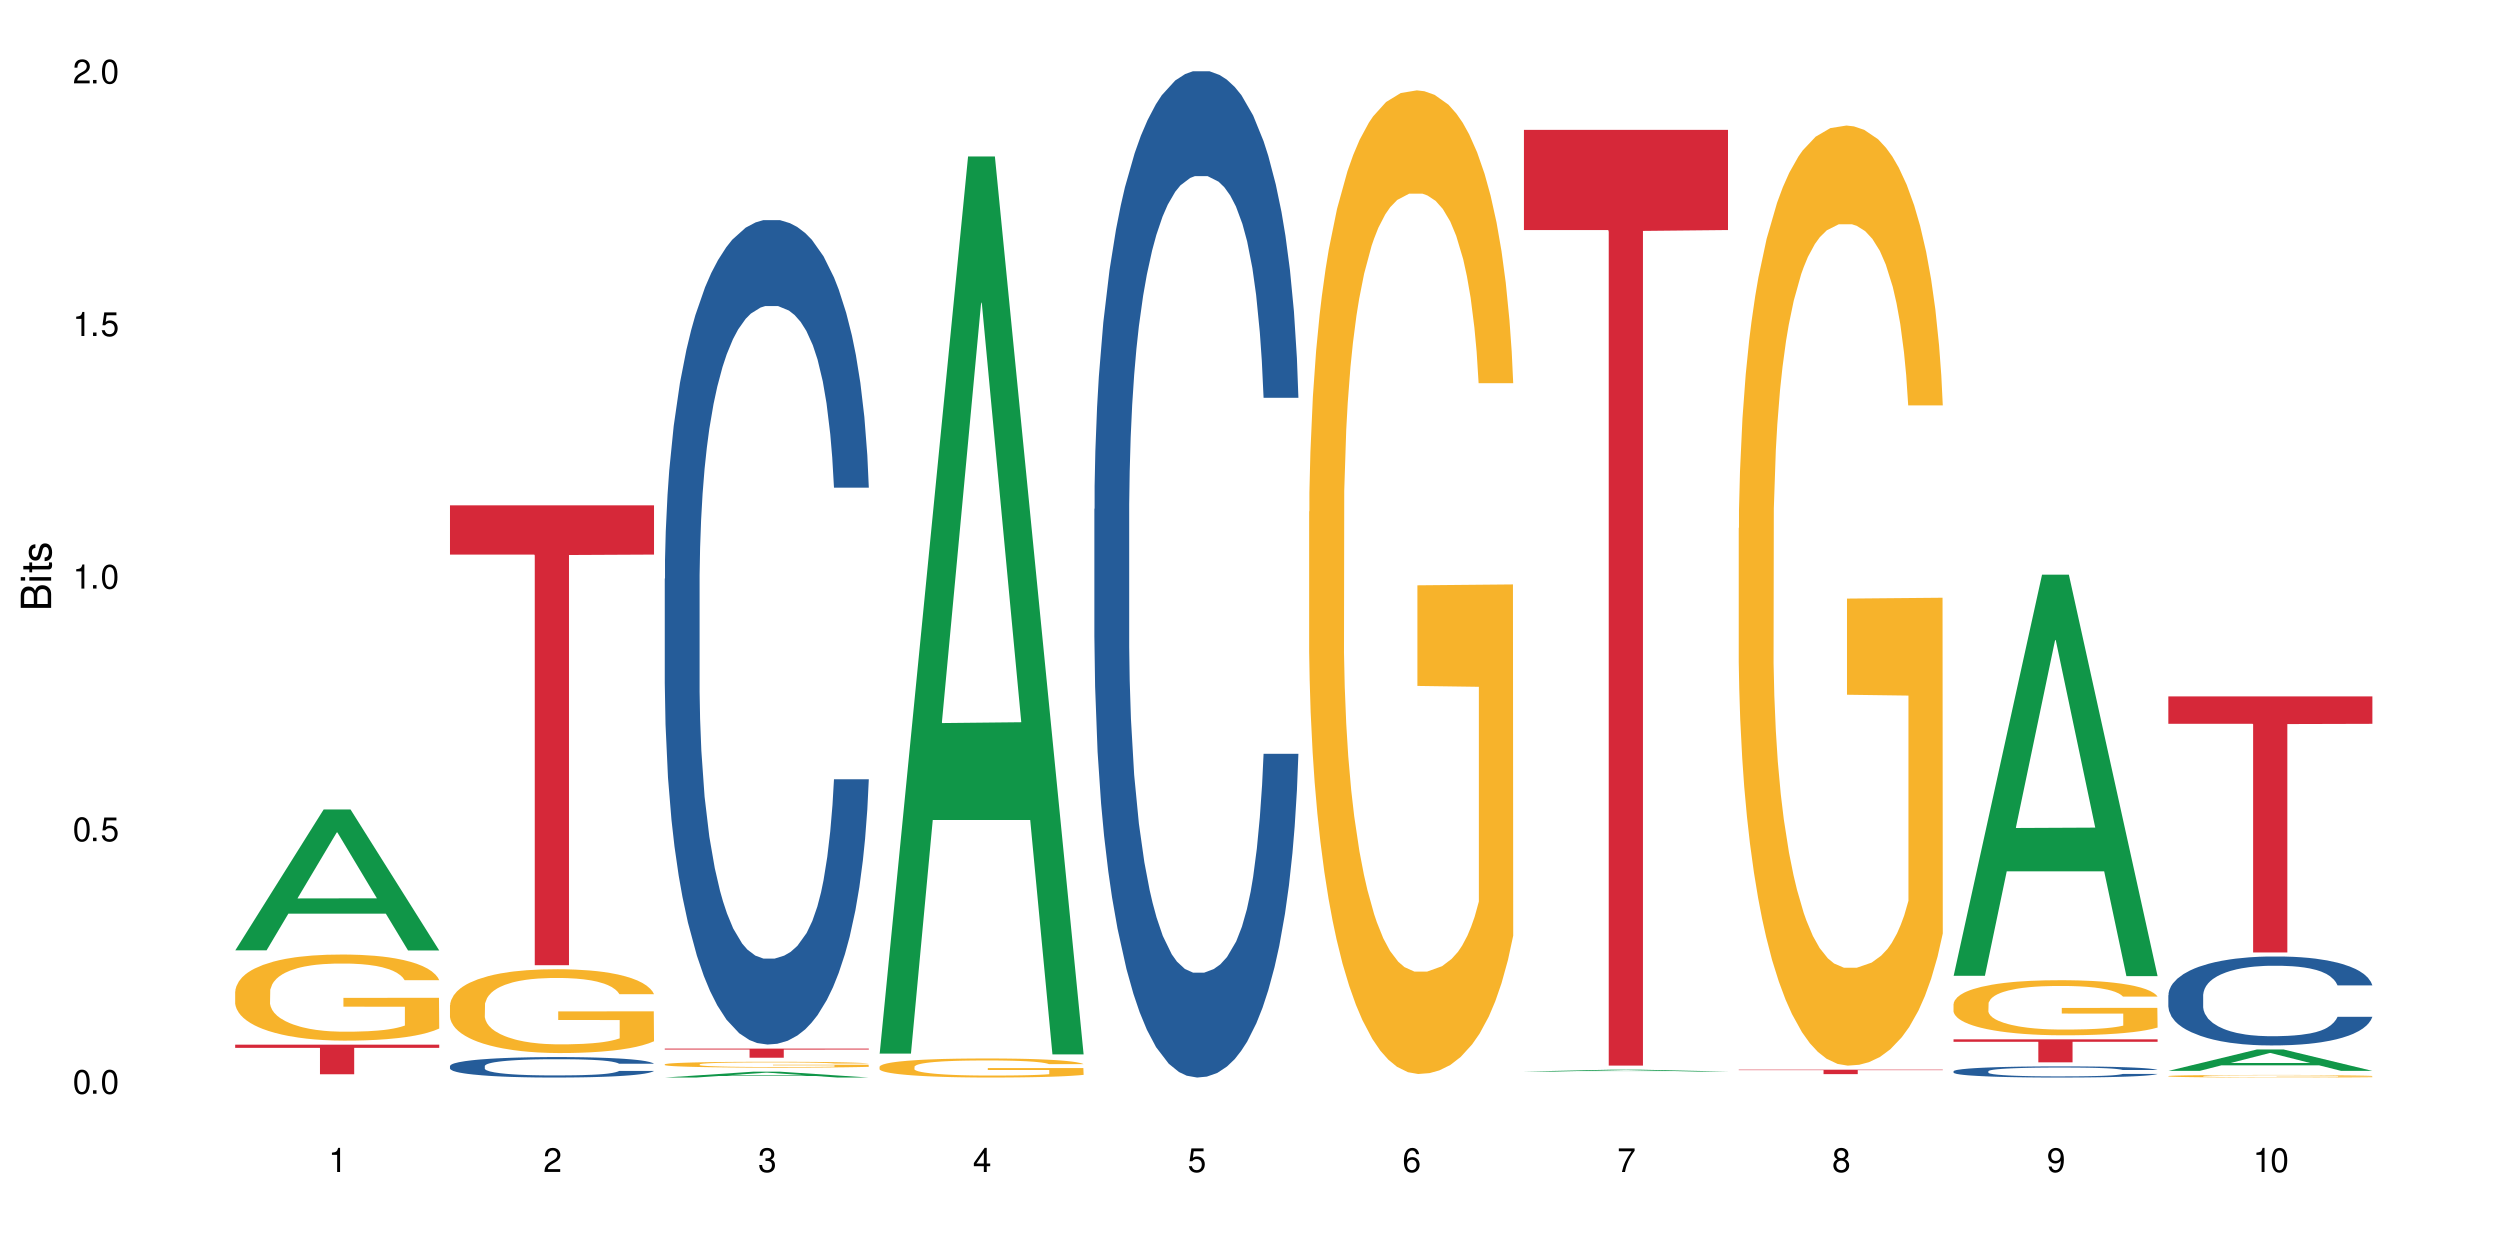
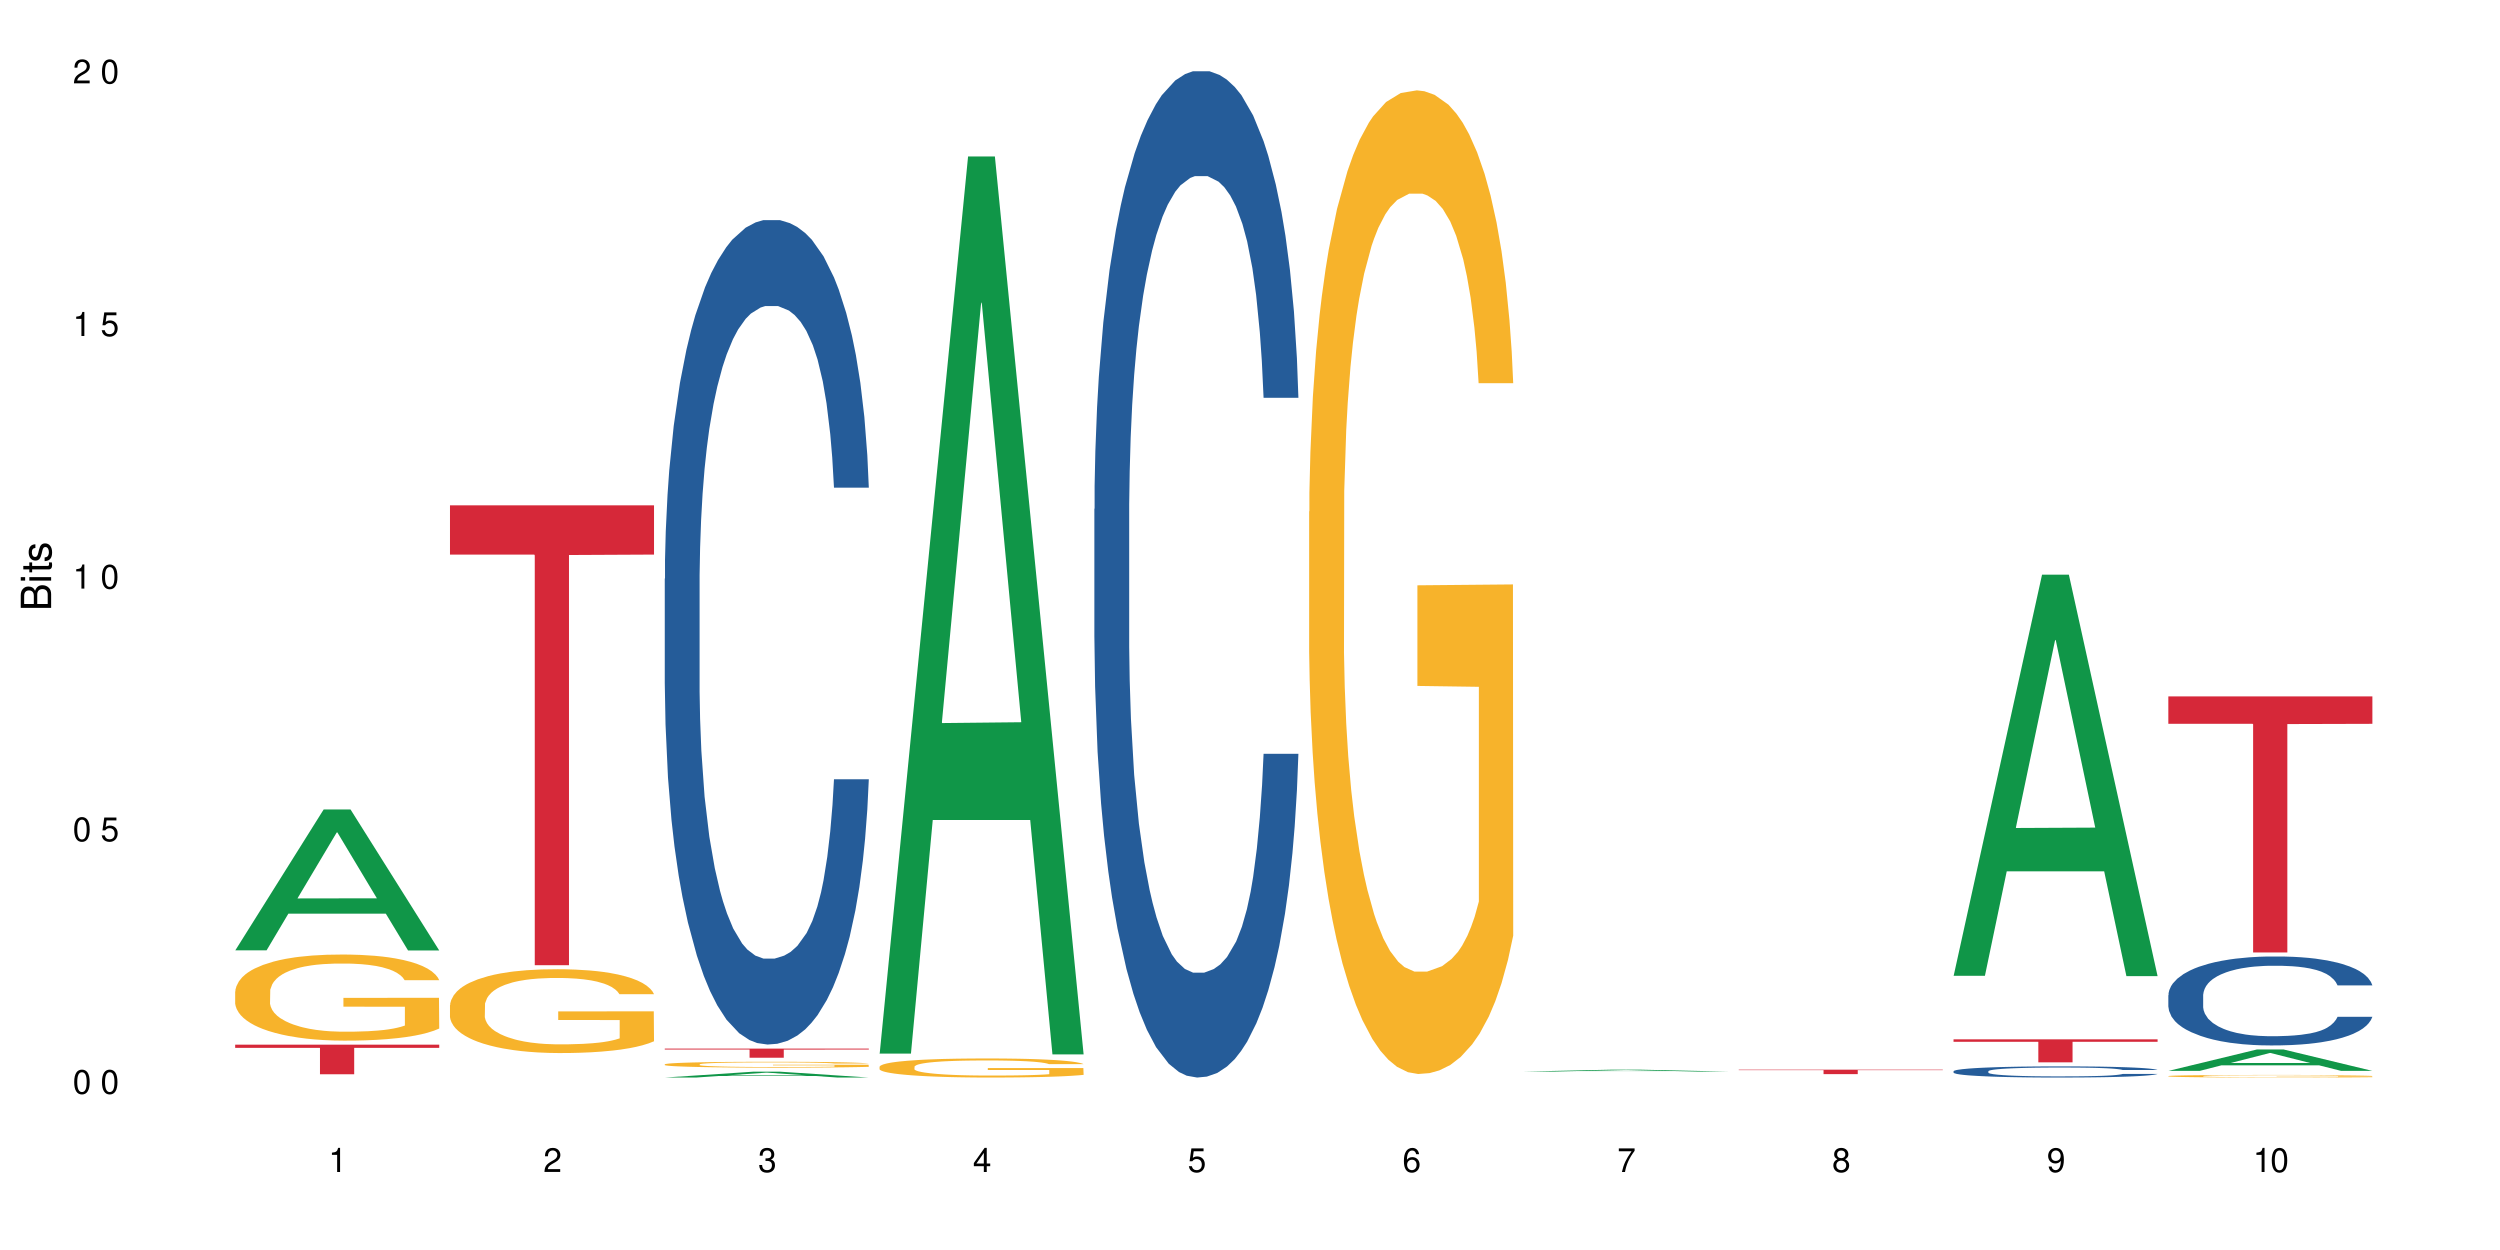
<svg xmlns="http://www.w3.org/2000/svg" xmlns:xlink="http://www.w3.org/1999/xlink" width="720" height="360" viewBox="0 0 720 360">
  <defs>
    <g>
      <g id="glyph-0-0">
</g>
      <g id="glyph-0-1">
        <path d="M 2.641 -6.938 C 2 -6.938 1.422 -6.656 1.078 -6.172 C 0.641 -5.562 0.406 -4.641 0.406 -3.359 C 0.406 -1.016 1.188 0.219 2.641 0.219 C 4.078 0.219 4.859 -1.016 4.859 -3.297 C 4.859 -4.641 4.656 -5.547 4.203 -6.172 C 3.844 -6.656 3.281 -6.938 2.641 -6.938 Z M 2.641 -6.188 C 3.547 -6.188 4 -5.25 4 -3.375 C 4 -1.406 3.562 -0.484 2.625 -0.484 C 1.734 -0.484 1.281 -1.438 1.281 -3.344 C 1.281 -5.25 1.734 -6.188 2.641 -6.188 Z M 2.641 -6.188 " />
      </g>
      <g id="glyph-0-2">
-         <path d="M 1.828 -1 L 0.828 -1 L 0.828 0 L 1.828 0 Z M 1.828 -1 " />
-       </g>
+         </g>
      <g id="glyph-0-3">
        <path d="M 4.562 -6.797 L 1.062 -6.797 L 0.547 -3.094 L 1.328 -3.094 C 1.719 -3.562 2.047 -3.734 2.578 -3.734 C 3.484 -3.734 4.062 -3.109 4.062 -2.094 C 4.062 -1.125 3.484 -0.531 2.578 -0.531 C 1.828 -0.531 1.375 -0.906 1.188 -1.672 L 0.328 -1.672 C 0.453 -1.109 0.547 -0.844 0.75 -0.594 C 1.125 -0.078 1.828 0.219 2.594 0.219 C 3.969 0.219 4.922 -0.781 4.922 -2.219 C 4.922 -3.562 4.031 -4.484 2.719 -4.484 C 2.25 -4.484 1.859 -4.359 1.469 -4.062 L 1.734 -5.969 L 4.562 -5.969 Z M 4.562 -6.797 " />
      </g>
      <g id="glyph-0-4">
        <path d="M 2.484 -4.938 L 2.484 0 L 3.328 0 L 3.328 -6.938 L 2.766 -6.938 C 2.469 -5.875 2.281 -5.734 0.984 -5.562 L 0.984 -4.938 Z M 2.484 -4.938 " />
      </g>
      <g id="glyph-0-5">
        <path d="M 4.859 -0.828 L 1.281 -0.828 C 1.359 -1.406 1.672 -1.781 2.5 -2.281 L 3.469 -2.828 C 4.406 -3.344 4.906 -4.062 4.906 -4.906 C 4.906 -5.484 4.672 -6.031 4.266 -6.406 C 3.859 -6.766 3.375 -6.938 2.719 -6.938 C 1.859 -6.938 1.219 -6.625 0.844 -6.031 C 0.609 -5.672 0.5 -5.234 0.484 -4.531 L 1.328 -4.531 C 1.359 -5.016 1.406 -5.281 1.531 -5.516 C 1.75 -5.938 2.188 -6.203 2.703 -6.203 C 3.469 -6.203 4.031 -5.641 4.031 -4.891 C 4.031 -4.344 3.719 -3.859 3.125 -3.516 L 2.234 -3 C 0.812 -2.172 0.406 -1.531 0.328 -0.016 L 4.859 -0.016 Z M 4.859 -0.828 " />
      </g>
      <g id="glyph-0-6">
        <path d="M 2.125 -3.188 L 2.578 -3.188 C 3.5 -3.188 3.984 -2.766 3.984 -1.922 C 3.984 -1.062 3.469 -0.531 2.594 -0.531 C 1.656 -0.531 1.203 -1 1.156 -2.016 L 0.312 -2.016 C 0.344 -1.453 0.438 -1.094 0.609 -0.781 C 0.953 -0.109 1.625 0.219 2.547 0.219 C 3.953 0.219 4.859 -0.625 4.859 -1.938 C 4.859 -2.828 4.516 -3.297 3.703 -3.594 C 4.344 -3.844 4.656 -4.328 4.656 -5.031 C 4.656 -6.219 3.875 -6.938 2.578 -6.938 C 1.203 -6.938 0.484 -6.172 0.453 -4.703 L 1.297 -4.703 C 1.312 -5.125 1.344 -5.359 1.453 -5.578 C 1.641 -5.969 2.062 -6.203 2.594 -6.203 C 3.344 -6.203 3.797 -5.75 3.797 -5 C 3.797 -4.516 3.609 -4.219 3.25 -4.047 C 3.016 -3.953 2.703 -3.922 2.125 -3.906 Z M 2.125 -3.188 " />
      </g>
      <g id="glyph-0-7">
        <path d="M 3.141 -1.672 L 3.141 0 L 3.984 0 L 3.984 -1.672 L 4.984 -1.672 L 4.984 -2.438 L 3.984 -2.438 L 3.984 -6.938 L 3.359 -6.938 L 0.266 -2.578 L 0.266 -1.672 Z M 3.141 -2.438 L 1 -2.438 L 3.141 -5.5 Z M 3.141 -2.438 " />
      </g>
      <g id="glyph-0-8">
        <path d="M 4.781 -5.125 C 4.609 -6.266 3.891 -6.938 2.844 -6.938 C 2.094 -6.938 1.422 -6.578 1.031 -5.953 C 0.594 -5.266 0.406 -4.422 0.406 -3.172 C 0.406 -2 0.578 -1.25 0.984 -0.641 C 1.359 -0.078 1.953 0.219 2.703 0.219 C 3.984 0.219 4.922 -0.75 4.922 -2.094 C 4.922 -3.375 4.062 -4.281 2.844 -4.281 C 2.172 -4.281 1.641 -4.031 1.281 -3.516 C 1.281 -5.234 1.828 -6.188 2.797 -6.188 C 3.391 -6.188 3.797 -5.797 3.938 -5.125 Z M 2.734 -3.531 C 3.547 -3.531 4.062 -2.953 4.062 -2.031 C 4.062 -1.156 3.484 -0.531 2.703 -0.531 C 1.922 -0.531 1.328 -1.188 1.328 -2.078 C 1.328 -2.938 1.906 -3.531 2.734 -3.531 Z M 2.734 -3.531 " />
      </g>
      <g id="glyph-0-9">
        <path d="M 4.984 -6.797 L 0.438 -6.797 L 0.438 -5.969 L 4.109 -5.969 C 2.5 -3.656 1.828 -2.234 1.328 0 L 2.219 0 C 2.594 -2.172 3.453 -4.047 4.984 -6.094 Z M 4.984 -6.797 " />
      </g>
      <g id="glyph-0-10">
        <path d="M 3.75 -3.656 C 4.469 -4.094 4.688 -4.438 4.688 -5.078 C 4.688 -6.172 3.844 -6.938 2.641 -6.938 C 1.438 -6.938 0.594 -6.172 0.594 -5.094 C 0.594 -4.438 0.812 -4.094 1.516 -3.656 C 0.734 -3.266 0.359 -2.703 0.359 -1.922 C 0.359 -0.656 1.281 0.219 2.641 0.219 C 3.984 0.219 4.922 -0.656 4.922 -1.922 C 4.922 -2.703 4.531 -3.266 3.75 -3.656 Z M 2.641 -6.188 C 3.359 -6.188 3.812 -5.75 3.812 -5.062 C 3.812 -4.406 3.344 -3.984 2.641 -3.984 C 1.922 -3.984 1.453 -4.406 1.453 -5.078 C 1.453 -5.75 1.922 -6.188 2.641 -6.188 Z M 2.641 -3.266 C 3.484 -3.266 4.062 -2.719 4.062 -1.906 C 4.062 -1.078 3.484 -0.531 2.625 -0.531 C 1.797 -0.531 1.219 -1.094 1.219 -1.906 C 1.219 -2.719 1.781 -3.266 2.641 -3.266 Z M 2.641 -3.266 " />
      </g>
      <g id="glyph-0-11">
        <path d="M 0.516 -1.578 C 0.672 -0.453 1.406 0.219 2.438 0.219 C 3.188 0.219 3.859 -0.141 4.266 -0.766 C 4.688 -1.453 4.891 -2.297 4.891 -3.547 C 4.891 -4.719 4.703 -5.453 4.312 -6.078 C 3.938 -6.641 3.344 -6.938 2.594 -6.938 C 1.297 -6.938 0.359 -5.969 0.359 -4.625 C 0.359 -3.344 1.234 -2.453 2.453 -2.453 C 3.094 -2.453 3.578 -2.672 4.016 -3.203 C 4 -1.484 3.469 -0.531 2.5 -0.531 C 1.906 -0.531 1.484 -0.906 1.359 -1.578 Z M 2.578 -6.203 C 3.375 -6.203 3.969 -5.531 3.969 -4.641 C 3.969 -3.797 3.391 -3.188 2.547 -3.188 C 1.734 -3.188 1.234 -3.766 1.234 -4.688 C 1.234 -5.562 1.797 -6.203 2.578 -6.203 Z M 2.578 -6.203 " />
      </g>
      <g id="glyph-1-0">
</g>
      <g id="glyph-1-1">
        <path d="M 0 -0.953 L 0 -4.891 C 0 -5.719 -0.234 -6.344 -0.734 -6.797 C -1.188 -7.234 -1.812 -7.469 -2.5 -7.469 C -3.547 -7.469 -4.188 -7 -4.625 -5.875 C -4.984 -6.688 -5.625 -7.094 -6.531 -7.094 C -7.172 -7.094 -7.734 -6.859 -8.141 -6.391 C -8.562 -5.922 -8.75 -5.344 -8.75 -4.5 L -8.75 -0.953 Z M -4.984 -2.062 L -7.766 -2.062 L -7.766 -4.219 C -7.766 -4.844 -7.688 -5.203 -7.453 -5.5 C -7.219 -5.812 -6.859 -5.969 -6.375 -5.969 C -5.891 -5.969 -5.531 -5.812 -5.297 -5.5 C -5.062 -5.203 -4.984 -4.844 -4.984 -4.219 Z M -0.984 -2.062 L -4 -2.062 L -4 -4.781 C -4 -5.766 -3.438 -6.359 -2.484 -6.359 C -1.547 -6.359 -0.984 -5.766 -0.984 -4.781 Z M -0.984 -2.062 " />
      </g>
      <g id="glyph-1-2">
        <path d="M -6.281 -1.797 L -6.281 -0.797 L 0 -0.797 L 0 -1.797 Z M -8.75 -1.797 L -8.75 -0.797 L -7.484 -0.797 L -7.484 -1.797 Z M -8.75 -1.797 " />
      </g>
      <g id="glyph-1-3">
        <path d="M -6.281 -3.047 L -6.281 -2.016 L -8.016 -2.016 L -8.016 -1.016 L -6.281 -1.016 L -6.281 -0.172 L -5.469 -0.172 L -5.469 -1.016 L -0.719 -1.016 C -0.078 -1.016 0.281 -1.453 0.281 -2.234 C 0.281 -2.5 0.25 -2.719 0.188 -3.047 L -0.641 -3.047 C -0.609 -2.906 -0.594 -2.766 -0.594 -2.562 C -0.594 -2.141 -0.719 -2.016 -1.156 -2.016 L -5.469 -2.016 L -5.469 -3.047 Z M -6.281 -3.047 " />
      </g>
      <g id="glyph-1-4">
        <path d="M -4.531 -5.25 C -5.766 -5.25 -6.469 -4.422 -6.469 -2.969 C -6.469 -1.516 -5.719 -0.562 -4.547 -0.562 C -3.562 -0.562 -3.094 -1.062 -2.734 -2.562 L -2.516 -3.484 C -2.344 -4.188 -2.094 -4.469 -1.641 -4.469 C -1.047 -4.469 -0.641 -3.875 -0.641 -3 C -0.641 -2.453 -0.797 -2 -1.062 -1.75 C -1.25 -1.594 -1.422 -1.531 -1.875 -1.469 L -1.875 -0.406 C -0.422 -0.453 0.281 -1.266 0.281 -2.922 C 0.281 -4.5 -0.5 -5.516 -1.719 -5.516 C -2.656 -5.516 -3.172 -4.984 -3.469 -3.734 L -3.703 -2.766 C -3.891 -1.953 -4.156 -1.609 -4.594 -1.609 C -5.188 -1.609 -5.547 -2.125 -5.547 -2.938 C -5.547 -3.75 -5.203 -4.172 -4.531 -4.203 Z M -4.531 -5.25 " />
      </g>
    </g>
  </defs>
  <rect x="-72" y="-36" width="864" height="432" fill="rgb(100%, 100%, 100%)" fill-opacity="1" />
  <path fill-rule="nonzero" fill="rgb(6.275%, 58.824%, 28.235%)" fill-opacity="1" d="M 67.73 273.703 L 67.793 273.664 L 93.223 233.117 L 100.945 233.117 L 126.5 273.738 L 117.52 273.738 L 111.117 263.137 L 83.051 263.137 L 76.773 273.703 L 67.73 273.703 L 85.75 258.75 L 108.543 258.711 L 97.176 239.754 L 97.051 239.715 L 96.926 239.832 L 85.688 258.711 L 85.75 258.75 Z M 67.73 273.703 " />
  <path fill-rule="nonzero" fill="rgb(96.863%, 70.196%, 16.863%)" fill-opacity="1" d="M 67.73 285.527 L 67.801 285.504 L 67.801 285.051 L 68.09 284.031 L 68.805 282.629 L 69.738 281.473 L 70.742 280.566 L 71.387 280.09 L 72.461 279.41 L 73.395 278.914 L 75.758 277.895 L 78.77 276.941 L 80.418 276.535 L 82.281 276.148 L 84.93 275.719 L 86.148 275.562 L 89.875 275.199 L 94.105 274.973 L 98.762 274.902 L 100.914 274.926 L 103.852 275.016 L 107.863 275.266 L 110.16 275.492 L 111.949 275.719 L 113.812 276.016 L 116.105 276.469 L 118.258 277.012 L 119.977 277.555 L 121.695 278.234 L 123.129 278.957 L 124.348 279.75 L 125.422 280.703 L 126.07 281.496 L 126.5 282.289 L 116.535 282.289 L 115.965 281.496 L 115.32 280.883 L 114.242 280.137 L 113.168 279.594 L 112.094 279.164 L 110.086 278.574 L 108.367 278.211 L 106.215 277.895 L 104.137 277.691 L 101.773 277.555 L 100.34 277.508 L 96.543 277.508 L 93.102 277.668 L 91.094 277.848 L 89.66 278.031 L 87.656 278.371 L 86.438 278.641 L 85.719 278.824 L 83.57 279.523 L 82.137 280.16 L 81.348 280.59 L 80.344 281.27 L 79.629 281.883 L 78.84 282.785 L 78.41 283.465 L 77.836 285.008 L 77.766 289.086 L 77.98 289.945 L 78.41 290.875 L 78.984 291.691 L 79.844 292.551 L 80.703 293.207 L 82.207 294.09 L 83.496 294.68 L 84.5 295.066 L 86.438 295.676 L 87.227 295.879 L 89.09 296.289 L 91.023 296.605 L 93.387 296.879 L 95.18 297.012 L 98.047 297.125 L 101.703 297.125 L 106 296.992 L 108.727 296.809 L 110.59 296.629 L 111.809 296.469 L 113.312 296.219 L 114.387 295.992 L 115.391 295.746 L 116.609 295.359 L 116.609 289.945 L 98.906 289.922 L 98.906 287.387 L 126.426 287.363 L 126.5 296.219 L 124.992 296.832 L 123.129 297.422 L 121.34 297.875 L 119.477 298.258 L 116.824 298.688 L 114.672 298.961 L 111.375 299.277 L 108.367 299.48 L 105.215 299.617 L 102.418 299.688 L 99.121 299.707 L 96.184 299.664 L 93.031 299.527 L 90.52 299.348 L 88.227 299.121 L 85.934 298.824 L 83.066 298.352 L 81.203 297.965 L 79.27 297.488 L 77.336 296.922 L 75.613 296.312 L 74.469 295.836 L 73.32 295.293 L 72.102 294.613 L 70.957 293.84 L 70.098 293.141 L 69.309 292.348 L 68.734 291.598 L 68.16 290.578 L 67.875 289.766 L 67.73 289.062 Z M 67.73 285.527 " />
  <path fill-rule="nonzero" fill="rgb(83.922%, 15.686%, 22.353%)" fill-opacity="1" d="M 67.73 300.871 L 126.5 300.871 L 126.5 301.785 L 102.008 301.793 L 102.008 309.387 L 92.152 309.387 L 92.152 301.801 L 92.008 301.785 L 67.73 301.785 Z M 67.73 300.871 " />
-   <path fill-rule="nonzero" fill="rgb(14.51%, 36.078%, 60%)" fill-opacity="1" d="M 129.594 307.004 L 129.664 307 L 129.664 306.871 L 129.879 306.668 L 130.379 306.406 L 130.883 306.23 L 132.172 305.914 L 133.965 305.605 L 135.828 305.371 L 137.188 305.23 L 138.406 305.121 L 141.203 304.922 L 142.992 304.82 L 144.93 304.73 L 147.293 304.637 L 149.016 304.582 L 152.883 304.496 L 155.75 304.461 L 157.973 304.441 L 162.773 304.441 L 165.641 304.465 L 167.719 304.492 L 170.012 304.535 L 171.949 304.582 L 175.316 304.703 L 178.324 304.852 L 179.688 304.938 L 181.836 305.105 L 183.484 305.266 L 184.633 305.406 L 185.922 305.605 L 187.07 305.848 L 187.93 306.121 L 188.359 306.355 L 178.324 306.355 L 177.824 306.141 L 177.25 305.973 L 176.176 305.75 L 175.102 305.594 L 173.598 305.438 L 172.234 305.336 L 170.371 305.234 L 168.723 305.172 L 167.004 305.121 L 165.355 305.09 L 162.199 305.059 L 158.547 305.059 L 157.184 305.066 L 154.391 305.109 L 152.883 305.148 L 150.734 305.223 L 149.23 305.293 L 147.438 305.402 L 146.219 305.492 L 144.715 305.633 L 143.641 305.758 L 142.422 305.934 L 141.703 306.07 L 141.059 306.219 L 140.484 306.398 L 140.055 306.586 L 139.77 306.785 L 139.625 306.98 L 139.625 307.812 L 139.77 308.008 L 140.129 308.234 L 141.059 308.562 L 142.422 308.848 L 143.996 309.074 L 145.504 309.234 L 146.363 309.309 L 147.508 309.395 L 149.301 309.504 L 151.879 309.609 L 153.387 309.652 L 155.68 309.695 L 158.043 309.719 L 161.199 309.719 L 163.992 309.695 L 165.855 309.672 L 167.789 309.629 L 170.441 309.535 L 172.09 309.449 L 173.523 309.348 L 174.598 309.246 L 175.316 309.16 L 176.391 308.992 L 177.25 308.809 L 177.895 308.621 L 178.324 308.438 L 188.359 308.438 L 187.93 308.652 L 187.285 308.863 L 186.641 309.02 L 185.637 309.207 L 184.488 309.375 L 182.84 309.562 L 181.48 309.688 L 179.688 309.82 L 178.039 309.922 L 176.246 310.016 L 173.598 310.121 L 171.875 310.176 L 170.012 310.227 L 167.789 310.27 L 164.996 310.305 L 161.984 310.328 L 159.191 310.332 L 156.18 310.32 L 153.957 310.301 L 151.02 310.25 L 147.367 310.156 L 144.715 310.051 L 142.637 309.949 L 140.844 309.844 L 138.836 309.695 L 136.258 309.461 L 134.68 309.277 L 133.605 309.125 L 132.387 308.918 L 131.527 308.727 L 130.523 308.426 L 129.809 308.043 L 129.594 307.75 Z M 129.594 307.004 " />
  <path fill-rule="nonzero" fill="rgb(96.863%, 70.196%, 16.863%)" fill-opacity="1" d="M 129.594 289.477 L 129.664 289.453 L 129.664 289.012 L 129.949 288.02 L 130.668 286.656 L 131.598 285.531 L 132.602 284.648 L 133.246 284.184 L 134.32 283.523 L 135.254 283.039 L 137.617 282.047 L 140.629 281.121 L 142.277 280.723 L 144.141 280.348 L 146.793 279.93 L 148.012 279.773 L 151.738 279.422 L 155.965 279.203 L 160.625 279.137 L 162.773 279.156 L 165.711 279.246 L 169.727 279.488 L 172.02 279.707 L 173.812 279.93 L 175.676 280.215 L 177.969 280.656 L 180.117 281.188 L 181.836 281.715 L 183.559 282.375 L 184.992 283.082 L 186.211 283.855 L 187.285 284.781 L 187.93 285.551 L 188.359 286.324 L 178.398 286.324 L 177.824 285.551 L 177.18 284.957 L 176.105 284.23 L 175.031 283.699 L 173.953 283.281 L 171.949 282.707 L 170.227 282.355 L 168.078 282.047 L 166 281.848 L 163.633 281.715 L 162.199 281.672 L 158.402 281.672 L 154.961 281.824 L 152.957 282 L 151.523 282.18 L 149.516 282.508 L 148.297 282.773 L 147.582 282.949 L 145.43 283.633 L 143.996 284.25 L 143.207 284.668 L 142.207 285.332 L 141.488 285.926 L 140.699 286.809 L 140.27 287.469 L 139.695 288.969 L 139.625 292.938 L 139.84 293.777 L 140.27 294.68 L 140.844 295.473 L 141.703 296.312 L 142.562 296.953 L 144.07 297.812 L 145.359 298.383 L 146.363 298.758 L 148.297 299.355 L 149.086 299.555 L 150.949 299.949 L 152.883 300.258 L 155.25 300.523 L 157.039 300.656 L 159.906 300.766 L 163.562 300.766 L 167.863 300.633 L 170.586 300.457 L 172.449 300.281 L 173.668 300.125 L 175.172 299.883 L 176.246 299.664 L 177.25 299.422 L 178.469 299.047 L 178.469 293.777 L 160.766 293.754 L 160.766 291.285 L 188.289 291.262 L 188.359 299.883 L 186.855 300.48 L 184.992 301.051 L 183.199 301.492 L 181.336 301.867 L 178.684 302.289 L 176.535 302.551 L 173.238 302.859 L 170.227 303.059 L 167.074 303.191 L 164.277 303.258 L 160.984 303.281 L 158.043 303.234 L 154.891 303.102 L 152.383 302.926 L 150.09 302.707 L 147.797 302.418 L 144.93 301.957 L 143.066 301.582 L 141.129 301.117 L 139.195 300.566 L 137.477 299.973 L 136.328 299.508 L 135.184 298.98 L 133.965 298.316 L 132.816 297.57 L 131.957 296.887 L 131.168 296.113 L 130.594 295.387 L 130.023 294.395 L 129.734 293.602 L 129.594 292.918 Z M 129.594 289.477 " />
  <path fill-rule="nonzero" fill="rgb(83.922%, 15.686%, 22.353%)" fill-opacity="1" d="M 129.594 145.543 L 188.359 145.543 L 188.359 159.719 L 163.867 159.844 L 163.867 277.973 L 154.012 277.973 L 154.012 159.969 L 153.871 159.719 L 129.594 159.719 Z M 129.594 145.543 " />
  <path fill-rule="nonzero" fill="rgb(6.275%, 58.824%, 28.235%)" fill-opacity="1" d="M 191.453 310.332 L 191.516 310.328 L 216.945 308.645 L 224.668 308.645 L 250.219 310.332 L 241.242 310.332 L 234.84 309.891 L 206.773 309.891 L 200.492 310.332 L 191.453 310.332 L 209.473 309.711 L 232.266 309.707 L 220.898 308.922 L 220.773 308.918 L 220.648 308.922 L 209.41 309.707 L 209.473 309.711 Z M 191.453 310.332 " />
  <path fill-rule="nonzero" fill="rgb(14.51%, 36.078%, 60%)" fill-opacity="1" d="M 191.453 166.703 L 191.523 166.488 L 191.523 161.277 L 191.738 153.031 L 192.242 142.613 L 192.742 135.453 L 194.031 122.648 L 195.824 110.277 L 197.688 100.73 L 199.051 95.086 L 200.27 90.746 L 203.062 82.715 L 204.855 78.594 L 206.789 74.902 L 209.156 71.215 L 210.875 69.043 L 214.746 65.57 L 217.613 64.051 L 219.832 63.398 L 224.637 63.398 L 227.5 64.27 L 229.582 65.355 L 231.875 67.09 L 233.809 69.043 L 237.176 73.816 L 240.188 79.895 L 241.547 83.367 L 243.699 90.094 L 245.348 96.605 L 246.492 102.246 L 247.785 110.277 L 248.93 120.043 L 249.789 131.113 L 250.219 140.445 L 240.188 140.445 L 239.684 131.762 L 239.113 125.035 L 238.035 116.137 L 236.961 109.844 L 235.457 103.551 L 234.094 99.426 L 232.23 95.305 L 230.582 92.699 L 228.863 90.746 L 227.215 89.445 L 224.062 88.141 L 220.406 88.141 L 219.043 88.574 L 216.25 90.312 L 214.746 91.832 L 212.594 94.867 L 211.09 97.691 L 209.297 102.031 L 208.078 105.719 L 206.574 111.363 L 205.5 116.355 L 204.281 123.516 L 203.566 128.941 L 202.918 135.02 L 202.348 142.18 L 201.918 149.777 L 201.629 157.809 L 201.484 165.621 L 201.484 199.258 L 201.629 207.07 L 201.988 216.188 L 202.918 229.426 L 204.281 240.926 L 205.859 250.043 L 207.363 256.555 L 208.223 259.594 L 209.371 263.062 L 211.16 267.406 L 213.742 271.746 L 215.246 273.48 L 217.539 275.219 L 219.906 276.086 L 223.059 276.086 L 225.852 275.219 L 227.715 274.133 L 229.652 272.395 L 232.305 268.707 L 233.953 265.234 L 235.387 261.109 L 236.461 256.988 L 237.176 253.516 L 238.254 246.789 L 239.113 239.41 L 239.758 231.812 L 240.188 224.434 L 250.219 224.434 L 249.789 233.113 L 249.145 241.578 L 248.5 247.871 L 247.496 255.469 L 246.352 262.195 L 244.703 269.793 L 243.34 274.785 L 241.547 280.211 L 239.898 284.332 L 238.109 288.023 L 235.457 292.363 L 233.738 294.531 L 231.875 296.484 L 229.652 298.223 L 226.855 299.742 L 223.848 300.609 L 221.051 300.828 L 218.043 300.395 L 215.82 299.523 L 212.883 297.57 L 209.227 293.664 L 206.574 289.543 L 204.496 285.418 L 202.703 281.078 L 200.699 275.219 L 198.117 265.668 L 196.543 258.289 L 195.465 252.215 L 194.246 243.75 L 193.387 236.152 L 192.383 224 L 191.668 208.59 L 191.453 196.656 Z M 191.453 166.703 " />
  <path fill-rule="nonzero" fill="rgb(96.863%, 70.196%, 16.863%)" fill-opacity="1" d="M 191.453 306.516 L 191.523 306.516 L 191.523 306.484 L 191.812 306.414 L 192.527 306.32 L 193.461 306.238 L 194.461 306.18 L 195.109 306.145 L 196.184 306.102 L 197.113 306.066 L 199.48 305.996 L 202.488 305.934 L 204.137 305.902 L 206 305.879 L 208.652 305.848 L 209.871 305.836 L 213.598 305.812 L 217.828 305.797 L 222.484 305.793 L 224.637 305.793 L 227.574 305.801 L 231.586 305.816 L 233.879 305.832 L 235.672 305.848 L 237.535 305.867 L 239.828 305.898 L 241.98 305.938 L 243.699 305.973 L 245.418 306.02 L 246.852 306.07 L 248.07 306.121 L 249.145 306.188 L 249.789 306.242 L 250.219 306.297 L 240.258 306.297 L 239.684 306.242 L 239.039 306.199 L 237.965 306.148 L 236.891 306.113 L 235.816 306.082 L 233.809 306.043 L 232.09 306.02 L 229.938 305.996 L 227.859 305.984 L 225.496 305.973 L 224.062 305.969 L 220.262 305.969 L 216.824 305.98 L 214.816 305.992 L 213.383 306.004 L 211.375 306.027 L 210.156 306.047 L 209.441 306.059 L 207.293 306.105 L 205.859 306.152 L 205.07 306.18 L 204.066 306.227 L 203.348 306.27 L 202.562 306.328 L 202.133 306.375 L 201.559 306.48 L 201.484 306.758 L 201.703 306.816 L 202.133 306.879 L 202.703 306.934 L 203.566 306.992 L 204.426 307.039 L 205.93 307.098 L 207.219 307.137 L 208.223 307.164 L 210.156 307.207 L 210.945 307.219 L 212.809 307.246 L 214.746 307.27 L 217.109 307.289 L 218.902 307.297 L 221.77 307.305 L 225.422 307.305 L 229.723 307.297 L 232.445 307.285 L 234.309 307.27 L 235.527 307.262 L 237.035 307.242 L 238.109 307.227 L 239.113 307.211 L 240.332 307.184 L 240.332 306.816 L 222.629 306.816 L 222.629 306.641 L 250.148 306.641 L 250.219 307.242 L 248.715 307.285 L 246.852 307.324 L 245.059 307.355 L 243.195 307.383 L 240.547 307.41 L 238.395 307.43 L 235.098 307.453 L 232.09 307.465 L 228.934 307.473 L 226.141 307.48 L 222.844 307.48 L 219.906 307.477 L 216.75 307.469 L 214.242 307.457 L 211.949 307.441 L 209.656 307.422 L 206.789 307.387 L 204.926 307.363 L 202.992 307.328 L 201.055 307.293 L 199.336 307.25 L 198.191 307.219 L 197.043 307.18 L 195.824 307.133 L 194.68 307.082 L 193.816 307.035 L 193.031 306.98 L 192.457 306.93 L 191.883 306.859 L 191.598 306.805 L 191.453 306.758 Z M 191.453 306.516 " />
  <path fill-rule="nonzero" fill="rgb(83.922%, 15.686%, 22.353%)" fill-opacity="1" d="M 191.453 301.992 L 250.219 301.992 L 250.219 302.273 L 225.727 302.277 L 225.727 304.629 L 215.875 304.629 L 215.875 302.277 L 215.73 302.273 L 191.453 302.273 Z M 191.453 301.992 " />
  <path fill-rule="nonzero" fill="rgb(6.275%, 58.824%, 28.235%)" fill-opacity="1" d="M 253.312 303.43 L 253.375 303.188 L 278.805 45.062 L 286.527 45.062 L 312.082 303.672 L 303.102 303.672 L 296.699 236.168 L 268.633 236.168 L 262.355 303.43 L 253.312 303.43 L 271.332 208.242 L 294.125 208 L 282.762 87.316 L 282.633 87.074 L 282.508 87.801 L 271.27 208 L 271.332 208.242 Z M 253.312 303.43 " />
  <path fill-rule="nonzero" fill="rgb(96.863%, 70.196%, 16.863%)" fill-opacity="1" d="M 253.312 307.191 L 253.387 307.184 L 253.387 307.086 L 253.672 306.859 L 254.387 306.547 L 255.32 306.293 L 256.324 306.09 L 256.969 305.984 L 258.043 305.836 L 258.977 305.723 L 261.34 305.5 L 264.352 305.289 L 266 305.195 L 267.863 305.113 L 270.516 305.016 L 271.73 304.98 L 275.461 304.902 L 279.688 304.852 L 284.348 304.836 L 286.496 304.84 L 289.434 304.859 L 293.449 304.914 L 295.742 304.965 L 297.531 305.016 L 299.395 305.082 L 301.691 305.184 L 303.84 305.301 L 305.559 305.422 L 307.281 305.574 L 308.715 305.734 L 309.93 305.91 L 311.008 306.121 L 311.652 306.297 L 312.082 306.473 L 302.121 306.473 L 301.547 306.297 L 300.902 306.16 L 299.824 305.996 L 298.75 305.875 L 297.676 305.777 L 295.668 305.648 L 293.949 305.57 L 291.801 305.5 L 289.723 305.453 L 287.355 305.422 L 285.922 305.414 L 282.125 305.414 L 278.684 305.449 L 276.676 305.488 L 275.242 305.527 L 273.238 305.605 L 272.02 305.664 L 271.301 305.703 L 269.152 305.859 L 267.719 306 L 266.93 306.094 L 265.926 306.246 L 265.211 306.383 L 264.422 306.582 L 263.992 306.734 L 263.418 307.074 L 263.348 307.977 L 263.562 308.168 L 263.992 308.375 L 264.566 308.555 L 265.426 308.746 L 266.285 308.891 L 267.789 309.086 L 269.082 309.219 L 270.082 309.305 L 272.02 309.438 L 272.809 309.484 L 274.672 309.574 L 276.605 309.645 L 278.973 309.703 L 280.762 309.734 L 283.629 309.762 L 287.285 309.762 L 291.586 309.73 L 294.309 309.691 L 296.172 309.648 L 297.391 309.613 L 298.895 309.559 L 299.969 309.508 L 300.973 309.453 L 302.191 309.367 L 302.191 308.168 L 284.488 308.164 L 284.488 307.602 L 312.008 307.598 L 312.082 309.559 L 310.578 309.695 L 308.715 309.824 L 306.922 309.926 L 305.059 310.012 L 302.406 310.105 L 300.258 310.168 L 296.961 310.238 L 293.949 310.281 L 290.797 310.312 L 288 310.328 L 284.703 310.332 L 281.766 310.324 L 278.613 310.293 L 276.105 310.254 L 273.812 310.203 L 271.516 310.137 L 268.652 310.031 L 266.789 309.945 L 264.852 309.84 L 262.918 309.715 L 261.195 309.578 L 260.051 309.473 L 258.902 309.355 L 257.684 309.203 L 256.539 309.031 L 255.68 308.875 L 254.891 308.699 L 254.316 308.535 L 253.742 308.309 L 253.457 308.129 L 253.312 307.973 Z M 253.312 307.191 " />
  <path fill-rule="nonzero" fill="rgb(14.51%, 36.078%, 60%)" fill-opacity="1" d="M 315.176 146.621 L 315.246 146.355 L 315.246 140 L 315.461 129.934 L 315.961 117.215 L 316.465 108.477 L 317.754 92.844 L 319.547 77.746 L 321.41 66.09 L 322.77 59.203 L 323.988 53.902 L 326.785 44.102 L 328.578 39.07 L 330.512 34.566 L 332.875 30.062 L 334.598 27.414 L 338.465 23.176 L 341.332 21.32 L 343.555 20.527 L 348.355 20.527 L 351.223 21.586 L 353.301 22.91 L 355.594 25.031 L 357.531 27.414 L 360.898 33.242 L 363.91 40.66 L 365.27 44.898 L 367.422 53.109 L 369.07 61.055 L 370.215 67.945 L 371.504 77.746 L 372.652 89.668 L 373.512 103.176 L 373.941 114.566 L 363.91 114.566 L 363.406 103.973 L 362.832 95.758 L 361.758 84.898 L 360.684 77.215 L 359.18 69.535 L 357.816 64.5 L 355.953 59.469 L 354.305 56.289 L 352.586 53.902 L 350.938 52.316 L 347.785 50.727 L 344.129 50.727 L 342.766 51.254 L 339.973 53.375 L 338.465 55.23 L 336.316 58.938 L 334.812 62.383 L 333.02 67.68 L 331.801 72.184 L 330.297 79.07 L 329.223 85.164 L 328.004 93.906 L 327.285 100.527 L 326.641 107.945 L 326.066 116.688 L 325.637 125.957 L 325.352 135.762 L 325.207 145.297 L 325.207 186.355 L 325.352 195.895 L 325.711 207.02 L 326.641 223.18 L 328.004 237.219 L 329.578 248.344 L 331.086 256.293 L 331.945 260 L 333.09 264.238 L 334.883 269.535 L 337.465 274.836 L 338.969 276.953 L 341.262 279.074 L 343.625 280.133 L 346.781 280.133 L 349.574 279.074 L 351.438 277.75 L 353.375 275.629 L 356.023 271.125 L 357.672 266.887 L 359.105 261.855 L 360.184 256.82 L 360.898 252.582 L 361.973 244.371 L 362.832 235.363 L 363.48 226.094 L 363.91 217.086 L 373.941 217.086 L 373.512 227.684 L 372.867 238.012 L 372.223 245.695 L 371.219 254.969 L 370.07 263.18 L 368.422 272.449 L 367.062 278.543 L 365.27 285.168 L 363.621 290.199 L 361.832 294.703 L 359.18 300 L 357.457 302.648 L 355.594 305.035 L 353.375 307.152 L 350.578 309.008 L 347.57 310.066 L 344.773 310.332 L 341.762 309.801 L 339.543 308.742 L 336.602 306.359 L 332.949 301.59 L 330.297 296.559 L 328.219 291.523 L 326.426 286.227 L 324.418 279.074 L 321.84 267.418 L 320.262 258.41 L 319.188 250.992 L 317.969 240.664 L 317.109 231.391 L 316.105 216.555 L 315.391 197.746 L 315.176 183.18 Z M 315.176 146.621 " />
  <path fill-rule="nonzero" fill="rgb(96.863%, 70.196%, 16.863%)" fill-opacity="1" d="M 377.035 147.355 L 377.105 147.098 L 377.105 141.922 L 377.395 130.281 L 378.109 114.242 L 379.043 101.047 L 380.047 90.695 L 380.691 85.266 L 381.766 77.504 L 382.695 71.812 L 385.062 60.168 L 388.07 49.301 L 389.719 44.645 L 391.582 40.246 L 394.234 35.332 L 395.453 33.52 L 399.18 29.383 L 403.41 26.793 L 408.066 26.02 L 410.219 26.277 L 413.156 27.312 L 417.168 30.156 L 419.461 32.746 L 421.254 35.332 L 423.117 38.695 L 425.41 43.871 L 427.562 50.078 L 429.281 56.289 L 431 64.051 L 432.434 72.328 L 433.652 81.383 L 434.727 92.25 L 435.375 101.305 L 435.805 110.359 L 425.84 110.359 L 425.27 101.305 L 424.621 94.32 L 423.547 85.781 L 422.473 79.57 L 421.398 74.656 L 419.391 67.93 L 417.672 63.789 L 415.52 60.168 L 413.441 57.84 L 411.078 56.289 L 409.645 55.77 L 405.848 55.77 L 402.406 57.582 L 400.398 59.652 L 398.965 61.723 L 396.961 65.602 L 395.742 68.707 L 395.023 70.777 L 392.875 78.797 L 391.441 86.039 L 390.652 90.957 L 389.648 98.719 L 388.934 105.703 L 388.145 116.051 L 387.715 123.812 L 387.141 141.406 L 387.07 187.977 L 387.285 197.805 L 387.715 208.414 L 388.289 217.727 L 389.148 227.559 L 390.008 235.062 L 391.512 245.152 L 392.801 251.879 L 393.805 256.277 L 395.742 263.262 L 396.527 265.59 L 398.391 270.246 L 400.328 273.867 L 402.691 276.973 L 404.484 278.527 L 407.352 279.82 L 411.008 279.82 L 415.305 278.266 L 418.031 276.195 L 419.895 274.129 L 421.109 272.316 L 422.617 269.469 L 423.691 266.883 L 424.695 264.039 L 425.914 259.641 L 425.914 197.805 L 408.211 197.547 L 408.211 168.57 L 435.73 168.312 L 435.805 269.469 L 434.297 276.457 L 432.434 283.184 L 430.645 288.355 L 428.781 292.754 L 426.129 297.672 L 423.977 300.773 L 420.68 304.398 L 417.672 306.727 L 414.52 308.277 L 411.723 309.055 L 408.426 309.312 L 405.488 308.797 L 402.336 307.242 L 399.824 305.172 L 397.531 302.586 L 395.238 299.223 L 392.371 293.789 L 390.508 289.391 L 388.574 283.957 L 386.641 277.492 L 384.918 270.504 L 383.773 265.074 L 382.625 258.863 L 381.406 251.102 L 380.262 242.305 L 379.398 234.285 L 378.613 225.23 L 378.039 216.691 L 377.465 205.051 L 377.18 195.734 L 377.035 187.715 Z M 377.035 147.355 " />
  <path fill-rule="nonzero" fill="rgb(6.275%, 58.824%, 28.235%)" fill-opacity="1" d="M 438.895 308.613 L 438.957 308.613 L 464.387 308.059 L 472.109 308.059 L 497.664 308.613 L 488.688 308.613 L 482.281 308.469 L 454.215 308.469 L 447.938 308.613 L 438.895 308.613 L 456.914 308.41 L 479.707 308.41 L 468.344 308.148 L 468.219 308.148 L 468.09 308.152 L 456.852 308.41 L 456.914 308.41 Z M 438.895 308.613 " />
-   <path fill-rule="nonzero" fill="rgb(83.922%, 15.686%, 22.353%)" fill-opacity="1" d="M 438.895 37.402 L 497.664 37.402 L 497.664 66.25 L 473.172 66.504 L 473.172 306.895 L 463.316 306.895 L 463.316 66.754 L 463.176 66.25 L 438.895 66.25 Z M 438.895 37.402 " />
-   <path fill-rule="nonzero" fill="rgb(96.863%, 70.196%, 16.863%)" fill-opacity="1" d="M 500.758 152.117 L 500.828 151.871 L 500.828 146.926 L 501.117 135.801 L 501.832 120.469 L 502.766 107.859 L 503.766 97.969 L 504.414 92.777 L 505.488 85.359 L 506.418 79.918 L 508.785 68.793 L 511.793 58.406 L 513.441 53.957 L 515.305 49.754 L 517.957 45.055 L 519.176 43.324 L 522.902 39.367 L 527.133 36.895 L 531.789 36.152 L 533.938 36.402 L 536.879 37.391 L 540.891 40.109 L 543.184 42.582 L 544.977 45.055 L 546.84 48.27 L 549.133 53.215 L 551.281 59.148 L 553.004 65.082 L 554.723 72.5 L 556.156 80.414 L 557.375 89.066 L 558.449 99.453 L 559.094 108.105 L 559.523 116.762 L 549.562 116.762 L 548.988 108.105 L 548.344 101.43 L 547.27 93.27 L 546.195 87.336 L 545.121 82.637 L 543.113 76.211 L 541.395 72.254 L 539.242 68.793 L 537.164 66.566 L 534.801 65.082 L 533.367 64.59 L 529.566 64.59 L 526.129 66.32 L 524.121 68.297 L 522.688 70.273 L 520.68 73.984 L 519.461 76.953 L 518.746 78.93 L 516.598 86.594 L 515.164 93.52 L 514.375 98.215 L 513.371 105.633 L 512.652 112.309 L 511.867 122.199 L 511.438 129.617 L 510.863 146.43 L 510.789 190.938 L 511.004 200.332 L 511.438 210.473 L 512.008 219.371 L 512.867 228.77 L 513.73 235.938 L 515.234 245.582 L 516.523 252.012 L 517.527 256.215 L 519.461 262.891 L 520.25 265.117 L 522.113 269.566 L 524.051 273.027 L 526.414 275.996 L 528.207 277.48 L 531.074 278.715 L 534.727 278.715 L 539.027 277.23 L 541.75 275.254 L 543.613 273.277 L 544.832 271.543 L 546.34 268.824 L 547.414 266.352 L 548.418 263.633 L 549.633 259.43 L 549.633 200.332 L 531.934 200.086 L 531.934 172.395 L 559.453 172.145 L 559.523 268.824 L 558.02 275.5 L 556.156 281.93 L 554.363 286.875 L 552.5 291.078 L 549.852 295.777 L 547.699 298.742 L 544.402 302.203 L 541.395 304.43 L 538.238 305.914 L 535.445 306.656 L 532.148 306.902 L 529.211 306.41 L 526.055 304.926 L 523.547 302.945 L 521.254 300.473 L 518.961 297.258 L 516.094 292.066 L 514.23 287.863 L 512.297 282.672 L 510.359 276.488 L 508.641 269.812 L 507.492 264.621 L 506.348 258.688 L 505.129 251.27 L 503.98 242.863 L 503.121 235.199 L 502.332 226.543 L 501.762 218.383 L 501.188 207.258 L 500.902 198.355 L 500.758 190.691 Z M 500.758 152.117 " />
  <path fill-rule="nonzero" fill="rgb(83.922%, 15.686%, 22.353%)" fill-opacity="1" d="M 500.758 308.066 L 559.523 308.066 L 559.523 308.203 L 535.031 308.207 L 535.031 309.352 L 525.18 309.352 L 525.18 308.207 L 525.035 308.203 L 500.758 308.203 Z M 500.758 308.066 " />
  <path fill-rule="nonzero" fill="rgb(6.275%, 58.824%, 28.235%)" fill-opacity="1" d="M 562.617 281.023 L 562.68 280.914 L 588.109 165.496 L 595.832 165.496 L 621.387 281.133 L 612.406 281.133 L 606.004 250.949 L 577.938 250.949 L 571.66 281.023 L 562.617 281.023 L 580.637 238.461 L 603.43 238.352 L 592.066 184.391 L 591.938 184.281 L 591.812 184.605 L 580.574 238.352 L 580.637 238.461 Z M 562.617 281.023 " />
  <path fill-rule="nonzero" fill="rgb(14.51%, 36.078%, 60%)" fill-opacity="1" d="M 562.617 308.516 L 562.691 308.512 L 562.691 308.441 L 562.906 308.332 L 563.406 308.188 L 563.906 308.094 L 565.199 307.918 L 566.988 307.75 L 568.852 307.621 L 570.215 307.547 L 571.434 307.488 L 574.227 307.379 L 576.02 307.32 L 577.953 307.273 L 580.32 307.223 L 582.039 307.191 L 585.91 307.145 L 588.777 307.125 L 591 307.117 L 595.801 307.117 L 598.668 307.129 L 600.746 307.145 L 603.039 307.168 L 604.973 307.191 L 608.344 307.258 L 611.352 307.34 L 612.715 307.387 L 614.863 307.477 L 616.512 307.566 L 617.66 307.641 L 618.949 307.75 L 620.098 307.883 L 620.957 308.035 L 621.387 308.16 L 611.352 308.16 L 610.852 308.043 L 610.277 307.953 L 609.203 307.832 L 608.129 307.746 L 606.621 307.66 L 605.262 307.605 L 603.398 307.547 L 601.75 307.512 L 600.027 307.488 L 598.379 307.469 L 595.227 307.453 L 591.57 307.453 L 590.211 307.457 L 587.414 307.48 L 585.91 307.5 L 583.762 307.543 L 582.254 307.582 L 580.465 307.641 L 579.246 307.691 L 577.738 307.766 L 576.664 307.832 L 575.445 307.93 L 574.73 308.004 L 574.086 308.086 L 573.512 308.184 L 573.082 308.285 L 572.793 308.395 L 572.652 308.5 L 572.652 308.957 L 572.793 309.062 L 573.152 309.188 L 574.086 309.367 L 575.445 309.52 L 577.023 309.645 L 578.527 309.734 L 579.387 309.773 L 580.535 309.82 L 582.328 309.879 L 584.906 309.938 L 586.41 309.961 L 588.707 309.984 L 591.07 309.996 L 594.223 309.996 L 597.02 309.984 L 598.883 309.973 L 600.816 309.949 L 603.469 309.898 L 605.117 309.852 L 606.551 309.793 L 607.625 309.738 L 608.344 309.691 L 609.418 309.602 L 610.277 309.5 L 610.922 309.398 L 611.352 309.297 L 621.387 309.297 L 620.957 309.414 L 620.312 309.531 L 619.664 309.613 L 618.664 309.719 L 617.516 309.809 L 615.867 309.91 L 614.504 309.98 L 612.715 310.055 L 611.066 310.109 L 609.273 310.16 L 606.621 310.219 L 604.902 310.246 L 603.039 310.273 L 600.816 310.297 L 598.023 310.316 L 595.012 310.328 L 592.219 310.332 L 589.207 310.328 L 586.984 310.316 L 584.047 310.289 L 580.391 310.234 L 577.738 310.18 L 575.66 310.125 L 573.871 310.066 L 571.863 309.984 L 569.281 309.855 L 567.707 309.758 L 566.633 309.676 L 565.414 309.559 L 564.555 309.457 L 563.551 309.293 L 562.832 309.082 L 562.617 308.922 Z M 562.617 308.516 " />
-   <path fill-rule="nonzero" fill="rgb(96.863%, 70.196%, 16.863%)" fill-opacity="1" d="M 562.617 289.094 L 562.691 289.078 L 562.691 288.789 L 562.977 288.137 L 563.691 287.238 L 564.625 286.5 L 565.629 285.918 L 566.273 285.613 L 567.348 285.18 L 568.281 284.863 L 570.645 284.211 L 573.656 283.602 L 575.305 283.34 L 577.168 283.094 L 579.816 282.816 L 581.035 282.715 L 584.762 282.484 L 588.992 282.34 L 593.648 282.297 L 595.801 282.312 L 598.738 282.367 L 602.754 282.527 L 605.047 282.672 L 606.836 282.816 L 608.699 283.008 L 610.992 283.297 L 613.145 283.645 L 614.863 283.992 L 616.586 284.426 L 618.016 284.891 L 619.234 285.398 L 620.312 286.008 L 620.957 286.512 L 621.387 287.02 L 611.426 287.02 L 610.852 286.512 L 610.207 286.121 L 609.129 285.645 L 608.055 285.297 L 606.98 285.02 L 604.973 284.645 L 603.254 284.414 L 601.105 284.211 L 599.023 284.078 L 596.66 283.992 L 595.227 283.965 L 591.43 283.965 L 587.988 284.062 L 585.98 284.18 L 584.547 284.297 L 582.543 284.512 L 581.324 284.688 L 580.605 284.805 L 578.457 285.254 L 577.023 285.66 L 576.234 285.934 L 575.23 286.367 L 574.516 286.762 L 573.727 287.34 L 573.297 287.773 L 572.723 288.762 L 572.652 291.367 L 572.867 291.918 L 573.297 292.512 L 573.871 293.035 L 574.73 293.586 L 575.59 294.008 L 577.094 294.57 L 578.387 294.949 L 579.387 295.195 L 581.324 295.586 L 582.113 295.715 L 583.977 295.977 L 585.91 296.18 L 588.273 296.355 L 590.066 296.441 L 592.934 296.512 L 596.59 296.512 L 600.891 296.426 L 603.613 296.312 L 605.477 296.195 L 606.695 296.094 L 608.199 295.934 L 609.273 295.789 L 610.277 295.629 L 611.496 295.383 L 611.496 291.918 L 593.793 291.906 L 593.793 290.281 L 621.312 290.266 L 621.387 295.934 L 619.879 296.324 L 618.016 296.703 L 616.227 296.992 L 614.363 297.238 L 611.711 297.512 L 609.559 297.688 L 606.266 297.891 L 603.254 298.02 L 600.102 298.109 L 597.305 298.152 L 594.008 298.164 L 591.07 298.137 L 587.918 298.051 L 585.41 297.934 L 583.113 297.789 L 580.82 297.602 L 577.953 297.297 L 576.09 297.051 L 574.156 296.746 L 572.223 296.383 L 570.5 295.992 L 569.355 295.688 L 568.207 295.34 L 566.988 294.906 L 565.844 294.414 L 564.984 293.961 L 564.195 293.457 L 563.621 292.977 L 563.047 292.324 L 562.762 291.805 L 562.617 291.355 Z M 562.617 289.094 " />
  <path fill-rule="nonzero" fill="rgb(83.922%, 15.686%, 22.353%)" fill-opacity="1" d="M 562.617 299.328 L 621.387 299.328 L 621.387 300.039 L 596.895 300.043 L 596.895 305.953 L 587.039 305.953 L 587.039 300.051 L 586.895 300.039 L 562.617 300.039 Z M 562.617 299.328 " />
  <path fill-rule="nonzero" fill="rgb(6.275%, 58.824%, 28.235%)" fill-opacity="1" d="M 624.48 308.414 L 624.543 308.41 L 649.969 302.254 L 657.691 302.254 L 683.246 308.418 L 674.27 308.418 L 667.863 306.809 L 639.797 306.809 L 633.52 308.414 L 624.48 308.414 L 642.5 306.145 L 665.289 306.137 L 653.926 303.262 L 653.801 303.254 L 653.676 303.27 L 642.438 306.137 L 642.5 306.145 Z M 624.48 308.414 " />
  <path fill-rule="nonzero" fill="rgb(14.51%, 36.078%, 60%)" fill-opacity="1" d="M 624.48 286.621 L 624.551 286.598 L 624.551 286.035 L 624.766 285.145 L 625.266 284.02 L 625.77 283.25 L 627.059 281.867 L 628.852 280.531 L 630.715 279.504 L 632.074 278.895 L 633.293 278.426 L 636.09 277.559 L 637.879 277.113 L 639.816 276.719 L 642.18 276.32 L 643.902 276.086 L 647.77 275.711 L 650.637 275.547 L 652.859 275.477 L 657.66 275.477 L 660.527 275.57 L 662.605 275.688 L 664.898 275.875 L 666.836 276.086 L 670.203 276.602 L 673.215 277.254 L 674.574 277.629 L 676.727 278.355 L 678.375 279.059 L 679.52 279.668 L 680.809 280.531 L 681.957 281.586 L 682.816 282.781 L 683.246 283.789 L 673.215 283.789 L 672.711 282.852 L 672.137 282.125 L 671.062 281.164 L 669.988 280.484 L 668.484 279.809 L 667.121 279.363 L 665.258 278.918 L 663.609 278.637 L 661.891 278.426 L 660.242 278.285 L 657.086 278.145 L 653.434 278.145 L 652.07 278.191 L 649.277 278.379 L 647.77 278.543 L 645.621 278.871 L 644.117 279.176 L 642.324 279.645 L 641.105 280.043 L 639.602 280.648 L 638.527 281.188 L 637.309 281.961 L 636.59 282.547 L 635.945 283.203 L 635.371 283.973 L 634.941 284.793 L 634.656 285.66 L 634.512 286.504 L 634.512 290.133 L 634.656 290.973 L 635.016 291.957 L 635.945 293.387 L 637.309 294.625 L 638.883 295.609 L 640.391 296.312 L 641.25 296.641 L 642.395 297.016 L 644.188 297.484 L 646.766 297.949 L 648.273 298.137 L 650.566 298.324 L 652.93 298.418 L 656.086 298.418 L 658.879 298.324 L 660.742 298.207 L 662.68 298.02 L 665.328 297.625 L 666.977 297.25 L 668.41 296.805 L 669.488 296.359 L 670.203 295.984 L 671.277 295.258 L 672.137 294.461 L 672.781 293.645 L 673.215 292.848 L 683.246 292.848 L 682.816 293.785 L 682.172 294.695 L 681.527 295.375 L 680.523 296.195 L 679.375 296.922 L 677.727 297.742 L 676.367 298.277 L 674.574 298.863 L 672.926 299.309 L 671.133 299.707 L 668.484 300.176 L 666.762 300.41 L 664.898 300.621 L 662.68 300.809 L 659.883 300.973 L 656.871 301.066 L 654.078 301.09 L 651.066 301.043 L 648.848 300.949 L 645.906 300.738 L 642.254 300.316 L 639.602 299.871 L 637.523 299.426 L 635.73 298.957 L 633.723 298.324 L 631.145 297.297 L 629.566 296.5 L 628.492 295.844 L 627.273 294.93 L 626.414 294.113 L 625.41 292.801 L 624.695 291.137 L 624.48 289.852 Z M 624.48 286.621 " />
  <path fill-rule="nonzero" fill="rgb(96.863%, 70.196%, 16.863%)" fill-opacity="1" d="M 624.48 309.906 L 624.551 309.902 L 624.551 309.891 L 624.836 309.859 L 625.555 309.816 L 626.484 309.781 L 627.488 309.754 L 628.133 309.742 L 629.207 309.719 L 630.141 309.703 L 632.504 309.676 L 635.516 309.645 L 637.164 309.633 L 639.027 309.621 L 641.68 309.609 L 642.898 309.605 L 646.625 309.594 L 650.852 309.586 L 655.512 309.582 L 657.66 309.586 L 660.598 309.586 L 664.613 309.594 L 666.906 309.602 L 668.699 309.609 L 670.562 309.617 L 672.855 309.633 L 675.004 309.648 L 676.727 309.664 L 678.445 309.684 L 679.879 309.707 L 681.098 309.73 L 682.172 309.758 L 682.816 309.781 L 683.246 309.805 L 673.285 309.805 L 672.711 309.781 L 672.066 309.766 L 670.992 309.742 L 669.918 309.727 L 668.84 309.711 L 666.836 309.695 L 665.113 309.684 L 662.965 309.676 L 660.887 309.668 L 658.52 309.664 L 653.289 309.664 L 649.848 309.668 L 647.844 309.672 L 646.41 309.68 L 644.402 309.688 L 643.184 309.695 L 642.469 309.703 L 640.316 309.723 L 638.883 309.742 L 638.098 309.754 L 637.094 309.777 L 636.375 309.793 L 635.586 309.82 L 635.156 309.844 L 634.586 309.891 L 634.512 310.012 L 634.727 310.039 L 635.156 310.066 L 635.73 310.09 L 636.59 310.117 L 637.449 310.137 L 638.957 310.164 L 640.246 310.18 L 641.25 310.191 L 643.184 310.211 L 643.973 310.219 L 645.836 310.23 L 647.77 310.238 L 650.137 310.246 L 651.926 310.25 L 654.793 310.254 L 658.449 310.254 L 662.75 310.25 L 665.473 310.246 L 667.336 310.238 L 668.555 310.234 L 670.059 310.227 L 671.133 310.219 L 672.137 310.211 L 673.355 310.199 L 673.355 310.039 L 655.656 310.035 L 655.656 309.961 L 683.176 309.961 L 683.246 310.227 L 681.742 310.246 L 679.879 310.262 L 678.086 310.277 L 676.223 310.289 L 673.57 310.301 L 671.422 310.309 L 668.125 310.32 L 665.113 310.324 L 661.961 310.328 L 659.168 310.332 L 652.93 310.332 L 649.777 310.328 L 647.27 310.32 L 644.977 310.316 L 642.684 310.305 L 639.816 310.293 L 637.953 310.281 L 636.016 310.266 L 634.082 310.25 L 632.363 310.23 L 631.215 310.215 L 630.07 310.199 L 628.852 310.18 L 627.703 310.156 L 626.844 310.133 L 626.055 310.109 L 625.48 310.086 L 624.91 310.059 L 624.621 310.031 L 624.48 310.012 Z M 624.48 309.906 " />
  <path fill-rule="nonzero" fill="rgb(83.922%, 15.686%, 22.353%)" fill-opacity="1" d="M 624.48 200.566 L 683.246 200.566 L 683.246 208.461 L 658.754 208.531 L 658.754 274.312 L 648.898 274.312 L 648.898 208.598 L 648.758 208.461 L 624.48 208.461 Z M 624.48 200.566 " />
  <g fill="rgb(0%, 0%, 0%)" fill-opacity="1">
    <use xlink:href="#glyph-0-1" x="20.965" y="314.993" />
    <use xlink:href="#glyph-0-2" x="25.965" y="314.993" />
    <use xlink:href="#glyph-0-1" x="28.965" y="314.993" />
  </g>
  <g fill="rgb(0%, 0%, 0%)" fill-opacity="1">
    <use xlink:href="#glyph-0-1" x="20.965" y="242.251" />
    <use xlink:href="#glyph-0-2" x="25.965" y="242.251" />
    <use xlink:href="#glyph-0-3" x="28.965" y="242.251" />
  </g>
  <g fill="rgb(0%, 0%, 0%)" fill-opacity="1">
    <use xlink:href="#glyph-0-4" x="20.965" y="169.509" />
    <use xlink:href="#glyph-0-2" x="25.965" y="169.509" />
    <use xlink:href="#glyph-0-1" x="28.965" y="169.509" />
  </g>
  <g fill="rgb(0%, 0%, 0%)" fill-opacity="1">
    <use xlink:href="#glyph-0-4" x="20.965" y="96.767" />
    <use xlink:href="#glyph-0-2" x="25.965" y="96.767" />
    <use xlink:href="#glyph-0-3" x="28.965" y="96.767" />
  </g>
  <g fill="rgb(0%, 0%, 0%)" fill-opacity="1">
    <use xlink:href="#glyph-0-5" x="20.965" y="24.024" />
    <use xlink:href="#glyph-0-2" x="25.965" y="24.024" />
    <use xlink:href="#glyph-0-1" x="28.965" y="24.024" />
  </g>
  <g fill="rgb(0%, 0%, 0%)" fill-opacity="1">
    <use xlink:href="#glyph-0-4" x="94.613" y="337.532" />
  </g>
  <g fill="rgb(0%, 0%, 0%)" fill-opacity="1">
    <use xlink:href="#glyph-0-5" x="156.477" y="337.532" />
  </g>
  <g fill="rgb(0%, 0%, 0%)" fill-opacity="1">
    <use xlink:href="#glyph-0-6" x="218.336" y="337.532" />
  </g>
  <g fill="rgb(0%, 0%, 0%)" fill-opacity="1">
    <use xlink:href="#glyph-0-7" x="280.199" y="337.532" />
  </g>
  <g fill="rgb(0%, 0%, 0%)" fill-opacity="1">
    <use xlink:href="#glyph-0-3" x="342.059" y="337.532" />
  </g>
  <g fill="rgb(0%, 0%, 0%)" fill-opacity="1">
    <use xlink:href="#glyph-0-8" x="403.918" y="337.532" />
  </g>
  <g fill="rgb(0%, 0%, 0%)" fill-opacity="1">
    <use xlink:href="#glyph-0-9" x="465.781" y="337.532" />
  </g>
  <g fill="rgb(0%, 0%, 0%)" fill-opacity="1">
    <use xlink:href="#glyph-0-10" x="527.641" y="337.532" />
  </g>
  <g fill="rgb(0%, 0%, 0%)" fill-opacity="1">
    <use xlink:href="#glyph-0-11" x="589.5" y="337.532" />
  </g>
  <g fill="rgb(0%, 0%, 0%)" fill-opacity="1">
    <use xlink:href="#glyph-0-4" x="648.863" y="337.532" />
    <use xlink:href="#glyph-0-1" x="653.863" y="337.532" />
  </g>
  <g fill="rgb(0%, 0%, 0%)" fill-opacity="1">
    <use xlink:href="#glyph-1-1" x="14.725" y="176.012" />
    <use xlink:href="#glyph-1-2" x="14.725" y="168.012" />
    <use xlink:href="#glyph-1-3" x="14.725" y="165.012" />
    <use xlink:href="#glyph-1-4" x="14.725" y="162.012" />
  </g>
</svg>